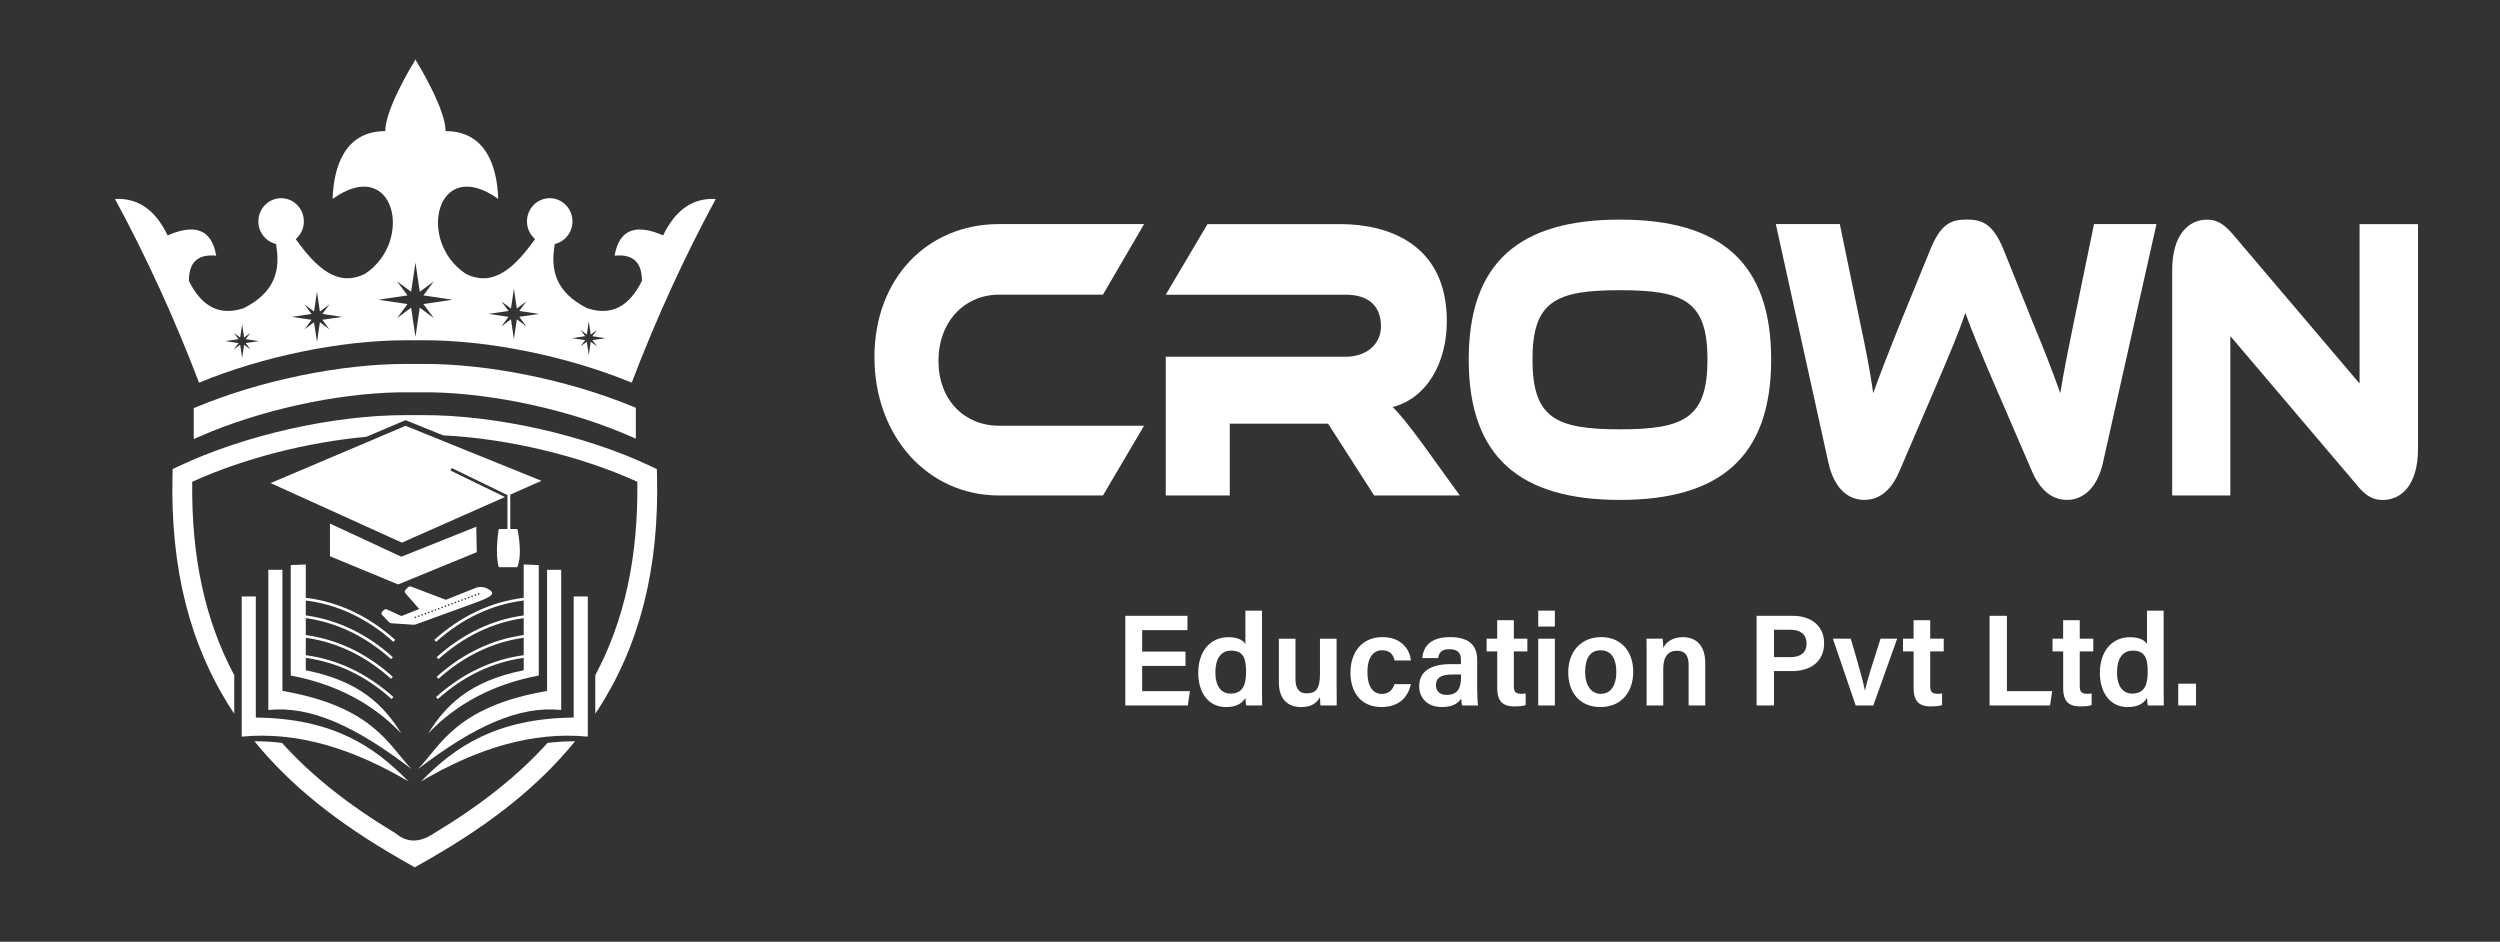
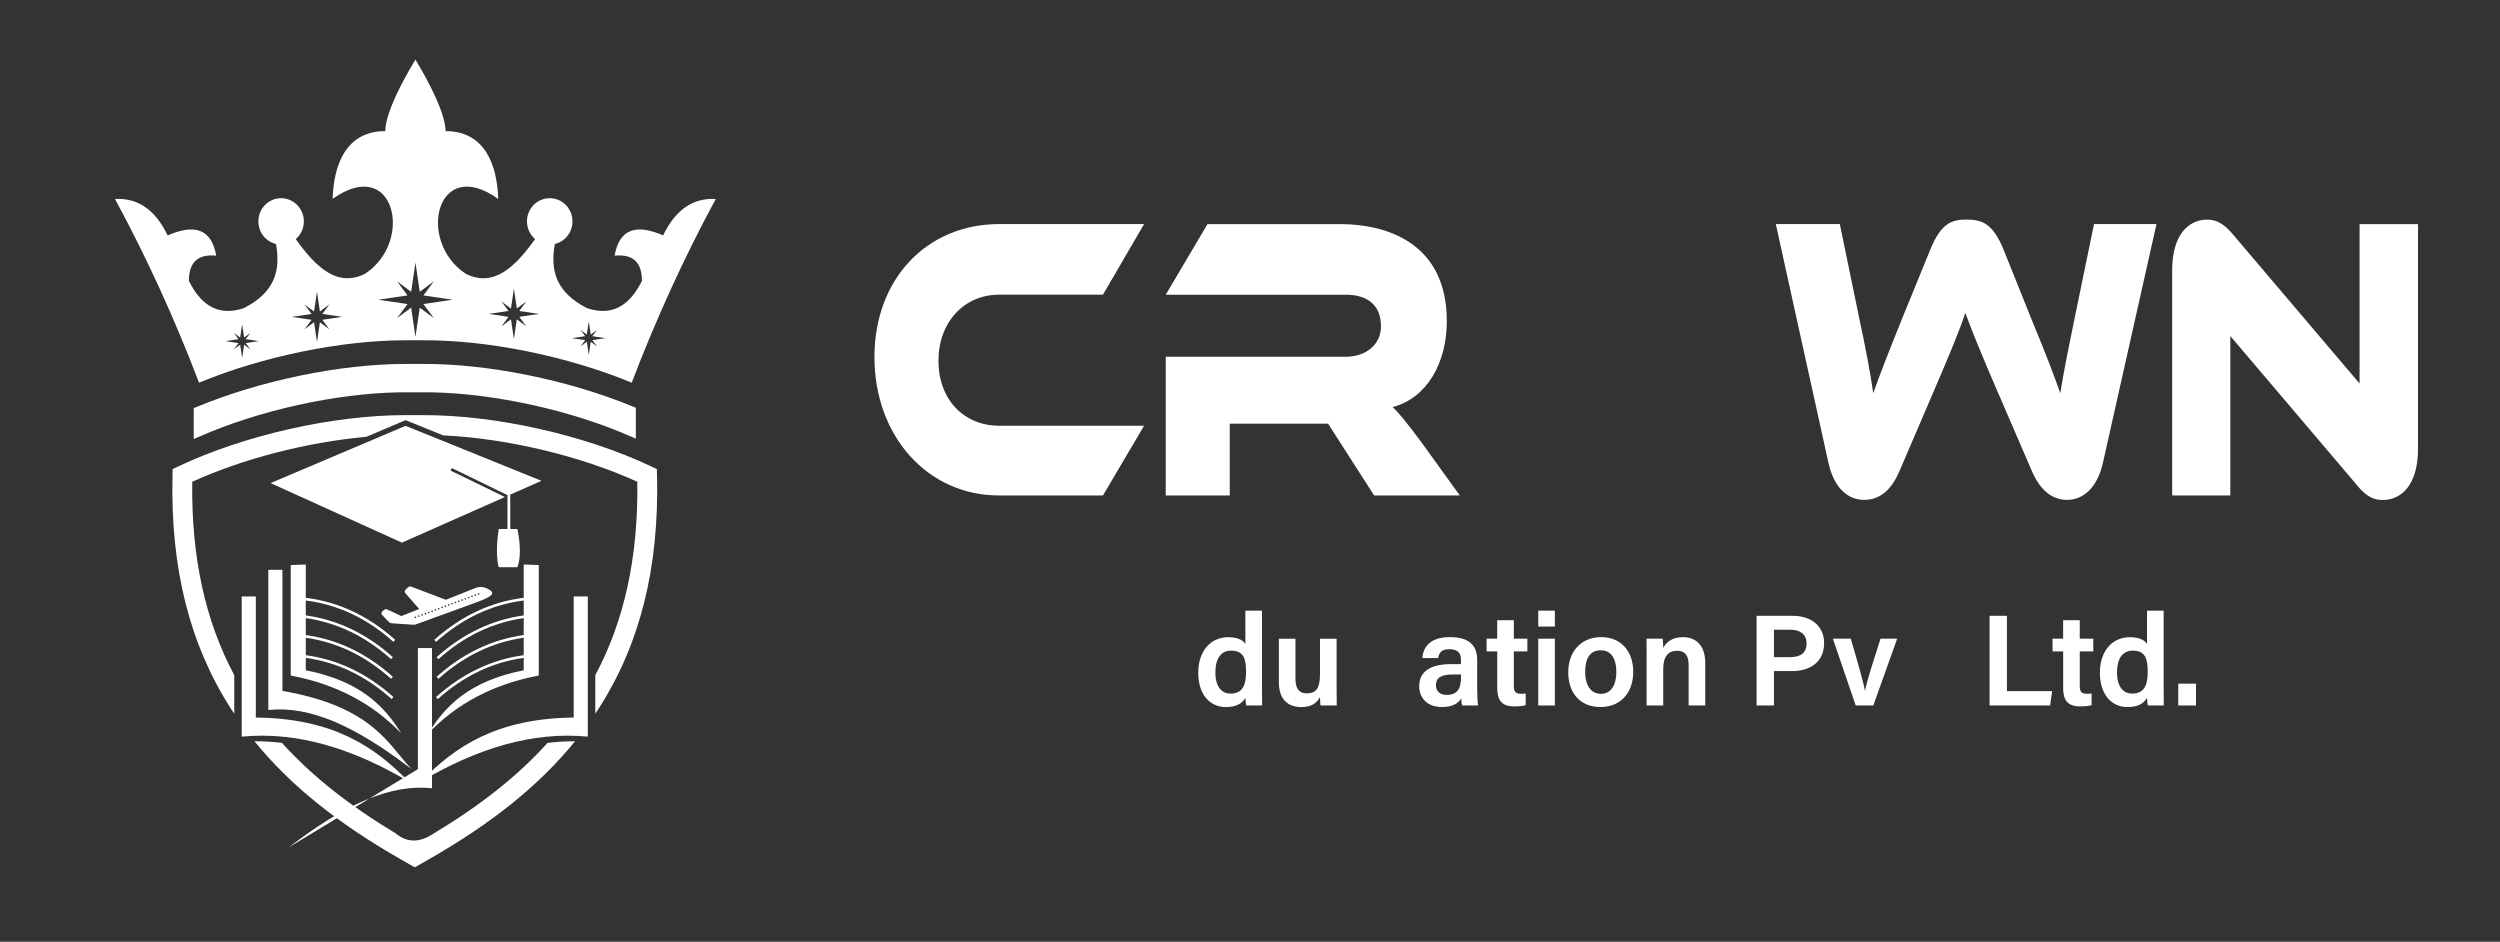
<svg xmlns="http://www.w3.org/2000/svg" id="Layer_1" version="1.1" viewBox="0 0 776.03 292.33">
  <rect x="0" y="0" width="776.03" height="292.33" fill="#333333" stroke="none" />
  <defs>
    <style>
      .st0 {
        fill: #fff;
      }
    </style>
  </defs>
  <g>
    <path class="st0" d="M205.86,73.08c-8.12-3.55-13.58-2.25-15.08,6.28,5.87-.58,8.51,2.24,8.48,7.85-3.12,6.2-8.04,11.41-16.96,8.48-9.82-4.96-11.53-11.8-10.08-19.96,3.14-.73,5.48-3.59,5.48-7.01,0-3.97-3.16-7.2-7.06-7.2s-7.06,3.22-7.06,7.2c0,2.21.98,4.18,2.51,5.5-6.19,8.65-12.81,15.09-21.49,10.78-15.42-10.14-9.1-36.96,10.05-23.25-.33-10.48-4.06-21.05-16.34-21.05,0-6.72-8.15-20.24-9.29-22.09v-.22s-.03.04-.07.1c-.04-.06-.06-.1-.06-.1v.22c-1.14,1.85-9.3,15.36-9.3,22.09-12.28,0-16.01,10.57-16.34,21.05,19.15-13.71,25.47,13.11,10.05,23.25-8.68,4.3-15.3-2.14-21.49-10.78,1.53-1.32,2.51-3.29,2.51-5.5,0-3.97-3.16-7.2-7.06-7.2s-7.06,3.22-7.06,7.2c0,3.42,2.34,6.28,5.48,7.01,1.44,8.16-.26,15-10.08,19.96-8.92,2.93-13.84-2.28-16.96-8.48-.03-5.62,2.62-8.43,8.48-7.85-1.5-8.53-6.96-9.84-15.08-6.28-3.9-8.12-9.41-11.71-16.34-11.31,9.92,18.35,18.6,37.37,26.08,57.02,19.6-8.11,43.99-13.17,64.24-13.17.24,0,.48,0,.73,0h4.38c20.39-.11,45.13,4.97,64.97,13.17,7.49-19.65,16.16-38.67,26.08-57.02-6.93-.4-12.44,3.19-16.34,11.31ZM77.73,108.46l-1.96-1.46-.61,4.1-.61-4.1-1.96,1.46,1.46-1.96-4.1-.61,4.1-.61-1.46-1.96,1.96,1.46.61-4.1.61,4.1,1.96-1.46-1.46,1.96,4.1.61-4.1.61,1.46,1.96ZM102.25,102.22l-2.95-2.19-.91,6.15-.91-6.15-2.95,2.19,2.19-2.95-6.15-.91,6.15-.91-2.19-2.95,2.95,2.19.91-6.15.91,6.15,2.95-2.19-2.19,2.95,6.15.91-6.15.91,2.19,2.95ZM134.65,98.73l-4.35-3.22-1.34,9.07-1.34-9.07-4.35,3.22,3.22-4.35-9.07-1.34,9.07-1.34-3.22-4.35,4.35,3.22,1.34-9.07,1.34,9.07,4.35-3.22-3.22,4.35,9.07,1.34-9.07,1.34,3.22,4.35ZM163.38,101.3l-2.95-2.19-.91,6.15-.91-6.15-2.95,2.19,2.19-2.95-6.15-.91,6.15-.91-2.19-2.95,2.95,2.19.91-6.15.91,6.15,2.95-2.19-2.19,2.95,6.15.91-6.15.91,2.19,2.95ZM185.33,107.54l-1.96-1.46-.61,4.1-.61-4.1-1.96,1.46,1.46-1.96-4.1-.61,4.1-.61-1.46-1.96,1.96,1.46.61-4.1.61,4.1,1.96-1.46-1.46,1.96,4.1.61-4.1.61,1.46,1.96Z" />
    <g>
-       <polygon class="st0" points="124.57 172.81 102.42 162.52 102.42 172.67 123.58 181.42 147.99 171.4 147.85 163.5 124.57 172.81" />
      <path class="st0" d="M158.39,164.21v-10.67l9.68-4.29-42.18-17.07-41.9,17.78,40.77,18.48,31.97-14.16-16.88-8.21.38-.79,17.29,8.41v10.52h-2.7s-1.27,7.41,0,11.85h5.78c1.74-4.47,0-11.85,0-11.85h-2.2Z" />
    </g>
    <path class="st0" d="M196.54,126.24c-20.06-8.29-45.14-13.39-65.47-13.27h-5.1c-20.25,0-45.17,5.13-65.02,13.39l-.81.34v9.59l1.85-.81c18.35-8.06,41.97-13.3,61.6-13.69h10.59c19.54.39,43.05,5.59,61.34,13.57l1.85.81v-9.58l-.81-.34Z" />
    <path class="st0" d="M152.72,183.82c-.11-.26-.32-.41-.48-.52-.03-.02-.06-.04-.09-.06-1.14-.86-2.26-1.04-3-1.04-.66,0-1.08.14-1.13.15h-.03s-.02.02-.02.02c-.29.13-6.9,2.76-9.44,3.76-.01,0-.06.02-.13.02-.07,0-.11-.01-.12-.01l-10.67-4.06c-.09-.04-.2-.05-.3-.05-.25,0-.5.1-.67.27l-.77.8c-.28.29-.29.74-.03,1.04l4.29,4.9-5.44,2.15s-.04.01-.09.01c-.06,0-.11-.01-.12-.02-.03-.02-3.47-1.6-4.3-1.99-.12-.06-.25-.1-.38-.1-.18,0-.35.06-.5.17-.28.21-.66.58-.67.59-.29.29-.3.76-.01,1.05l2.1,2.19c.19.2.53.36.81.38l6.8.45s.06,0,.09,0c.22,0,.49-.05.68-.11.05-.02,5.02-1.82,9.94-3.61,2.89-1.05,5.2-1.89,6.86-2.5.99-.36,1.75-.65,2.28-.84.58-.22.81-.3.92-.35.13-.05.72-.27,1.38-.57,1.04-.47,1.71-.88,2.04-1.25.13-.15.38-.42.19-.87ZM128.83,191.91l-.15-.41.41-.15.15.41-.41.15ZM129.86,191.53l-.15-.41.41-.15.15.41-.41.15ZM130.9,191.15l-.15-.41.41-.15.15.41-.41.15ZM131.93,190.76l-.15-.41.41-.15.15.41-.41.15ZM132.96,190.38l-.15-.41.41-.15.15.41-.41.15ZM134,190l-.15-.41.41-.15.15.41-.41.15ZM135.03,189.61l-.15-.41.41-.15.15.41-.41.15ZM136.06,189.23l-.15-.41.41-.15.15.41-.41.15ZM137.1,188.85l-.15-.41.41-.15.15.41-.41.15ZM138.13,188.46l-.15-.41.41-.15.15.41-.41.15ZM139.16,188.08l-.15-.41.41-.15.15.41-.41.15ZM140.2,187.69l-.15-.41.41-.15.15.41-.41.15ZM141.23,187.31l-.15-.41.41-.15.15.41-.41.15ZM142.26,186.93l-.15-.41.41-.15.15.41-.41.15ZM143.3,186.54l-.15-.41.41-.15.15.41-.41.15ZM144.33,186.16l-.15-.41.41-.15.15.41-.41.15ZM145.36,185.78l-.15-.41.41-.15.15.41-.41.15ZM146.4,185.39l-.15-.41.41-.15.15.41-.41.15ZM147.43,185.01l-.15-.41.41-.15.15.41-.41.15ZM148.46,184.63l-.15-.41.41-.15.15.41-.41.15Z" />
    <g>
      <path class="st0" d="M79.41,222.74v-37.59h-4.38v43.51c17.28-1.67,34.53,3.74,51.75,13.9-10.44-10.71-23.29-19.57-47.37-19.82Z" />
      <path class="st0" d="M127.77,238.76c-7.13-7.41-11.86-19.41-40.1-24.29v-37.59h-4.38v43.51c13.06-1.39,27.16,5.08,44.48,18.36Z" />
      <path class="st0" d="M124.54,227.63c-5.34-8.59-12.78-16.23-29.62-19.57v-3.84c9.72,1.33,18.68,5.62,26.65,12.77l.56-.62c-8.13-7.29-17.27-11.65-27.21-12.99v-5.41c9.65,1.36,18.55,5.64,26.47,12.74l.56-.62c-8.08-7.25-17.16-11.6-27.03-12.96v-5.26c9.65,1.36,18.55,5.64,26.47,12.74l.56-.62c-8.08-7.25-17.16-11.6-27.03-12.96v-4.63c9.93,1.25,19.07,5.55,27.19,12.83l.56-.62c-8.27-7.42-17.6-11.8-27.75-13.05v-10.34l-4.67.18v34.29c14.01,2.66,25.43,8.66,34.29,17.95Z" />
    </g>
    <g>
      <path class="st0" d="M178.08,222.74v-37.59h4.38v43.51c-17.28-1.67-34.53,3.74-51.75,13.9,10.44-10.71,23.29-19.57,47.37-19.82Z" />
-       <path class="st0" d="M129.72,238.76c7.13-7.41,11.86-19.41,40.1-24.29v-37.59h4.38v43.51c-13.06-1.39-27.16,5.08-44.48,18.36Z" />
+       <path class="st0" d="M129.72,238.76v-37.59h4.38v43.51c-13.06-1.39-27.16,5.08-44.48,18.36Z" />
      <path class="st0" d="M132.95,227.63c5.34-8.59,12.78-16.23,29.62-19.57v-3.84c-9.72,1.33-18.68,5.62-26.65,12.77l-.56-.62c8.13-7.29,17.27-11.65,27.21-12.99v-5.41c-9.65,1.36-18.55,5.64-26.47,12.74l-.56-.62c8.08-7.25,17.16-11.6,27.03-12.96v-5.26c-9.65,1.36-18.55,5.64-26.47,12.74l-.56-.62c8.08-7.25,17.16-11.6,27.03-12.96v-4.63c-9.93,1.25-19.07,5.55-27.19,12.83l-.56-.62c8.27-7.42,17.6-11.8,27.75-13.05v-10.34l4.67.18v34.29c-14.01,2.66-25.43,8.66-34.29,17.95Z" />
    </g>
    <path class="st0" d="M134.69,258.68c-4.27,2.9-8.25,3.04-11.88,0-14.62-8.79-26.16-17.96-35.28-28.08-2.84-.34-5.69-.51-8.53-.5,10.98,13.54,25.66,25.36,45.33,36.61l4.26,2.43.16.09.16-.09,4.26-2.43c19.68-11.25,34.35-23.07,45.33-36.61-2.85,0-5.69.17-8.53.5-9.12,10.12-20.65,19.29-35.28,28.08Z" />
    <path class="st0" d="M203.94,147.5l-.04-1.89-1.71-.81c-20.68-9.82-48.65-16.05-71.25-15.94h-4.38c-.24,0-.48,0-.73,0-22.47,0-50.06,6.23-70.53,15.94l-1.71.81-.04,1.89c-.68,28.84,5.3,52.63,18.29,72.73.29.44.59.87.88,1.31v-11.95c-9.07-17-13.35-36.75-13.05-60.04,15.89-7.24,35.84-12.32,54.05-13.96l12.17-5.17,11.69,4.73c19.76.93,42.54,6.32,60.25,14.4.31,23.29-3.98,43.04-13.05,60.04v11.94c.29-.44.59-.87.88-1.31,12.99-20.1,18.97-43.89,18.29-72.73Z" />
  </g>
  <g>
    <g>
      <path class="st0" d="M355.14,132.14l-12.77,21.66h-32.25c-22.27,0-38.68-18.51-38.68-42.94s16.41-41.3,38.68-41.3h45.02l-12.77,21.91h-32.25c-10.75,0-18.81,8.44-18.81,20.53s7.97,20.15,18.81,20.15h45.02Z" />
      <path class="st0" d="M453.14,153.8h-26.59l-14.3-22.29h-30.52v22.29h-19.87v-43.06h55.87c6.14,0,10.94-3.65,10.94-9.44,0-6.55-4.13-9.82-10.94-9.82h-55.87l12.96-21.91h41.27c14.59,0,33.02,6.04,33.02,30.09,0,13.1-6.24,23.92-16.8,26.69,2.21,2.14,4.61,5.16,9.02,11.08l11.81,16.37Z" />
-       <path class="st0" d="M549.79,111.61c0,30.09-15.74,43.57-46.94,43.57s-46.94-13.47-46.94-43.57,15.65-43.44,46.94-43.44,46.94,13.35,46.94,43.44ZM530.02,111.61c0-18.13-7.2-21.53-27.16-21.53s-27.16,3.4-27.16,21.53,7.2,21.66,27.16,21.66,27.16-3.53,27.16-21.66Z" />
      <path class="st0" d="M620.43,122.44c-5.57-12.97-8.16-19.26-10.37-25.31-2.02,6.04-4.61,12.21-10.17,25.18l-10.27,23.92c-2.3,5.41-5.76,8.94-10.94,8.94s-9.41-3.78-11.13-11.58l-16.32-74.04h19.87l6.05,29.34c2.02,9.44,3.36,16.37,4.32,23.17,2.11-5.92,4.61-12.34,9.02-23.3l8.64-21.15c3.36-8.31,6.62-9.45,11.33-9.45s8.16,1.13,11.52,9.45l8.54,21.28c4.8,11.59,7.01,17.5,9.02,23.17,1.06-6.67,2.5-13.85,4.42-23.17l6.05-29.34h19.39l-16.61,74.04c-1.73,7.81-6.14,11.58-11.13,11.58s-8.54-3.4-10.94-8.94l-10.27-23.8Z" />
      <path class="st0" d="M731.68,150.65l-39.36-46.34v49.49h-18.05v-69.88c0-11.21,5.18-15.74,10.85-15.74,2.4,0,4.8.76,7.97,4.53l39.35,46.34v-49.48h18.14v69.76c0,11.21-5.18,15.87-10.94,15.87-2.49,0-4.89-.76-7.97-4.53Z" />
    </g>
    <g>
-       <path class="st0" d="M367.99,206.71h-13.45v7.83h14.82l-.65,4.45h-19.4v-27.83h19.29v4.45h-14.06v6.66h13.45v4.45Z" />
      <path class="st0" d="M391.74,189.55v23.7c0,1.9,0,3.81.04,5.74h-4.96c-.11-.6-.21-1.81-.24-2.37-1.01,1.77-2.88,2.86-6.05,2.86-5.26,0-8.58-4.24-8.58-10.66s3.54-11.03,9.37-11.03c3.17,0,4.78,1.17,5.26,2.16v-10.39h5.16ZM377.26,208.67c0,4.3,1.79,6.63,4.72,6.63,4.19,0,4.81-3.37,4.81-6.77,0-3.83-.63-6.57-4.62-6.57-3.19,0-4.9,2.5-4.9,6.71Z" />
      <path class="st0" d="M414.9,212.96c0,2,0,4.34.04,6.03h-5.05c-.08-.55-.12-1.7-.15-2.58-1.17,2.14-3.05,3.07-5.86,3.07-4.03,0-6.9-2.34-6.9-7.67v-13.53h5.15v12.49c0,2.41.75,4.46,3.49,4.46,2.94,0,4.12-1.59,4.12-5.98v-10.97h5.16v14.7Z" />
-       <path class="st0" d="M437.95,212.39c-.76,3.48-3.18,7.08-9.12,7.08-6.25,0-9.63-4.37-9.63-10.71s3.62-10.99,9.9-10.99c6.72,0,8.69,4.81,8.85,7.24h-5.05c-.4-1.8-1.45-3.16-3.89-3.16-2.9,0-4.55,2.53-4.55,6.73,0,4.49,1.69,6.82,4.49,6.82,2.14,0,3.32-1.22,3.92-3.03h5.08Z" />
      <path class="st0" d="M458.53,213.86c0,1.95.16,4.6.28,5.13h-4.93c-.16-.42-.28-1.49-.3-2.21-.74,1.22-2.22,2.69-5.98,2.69-4.97,0-7.07-3.26-7.07-6.46,0-4.7,3.75-6.86,9.85-6.86h3.11v-1.4c0-1.57-.54-3.23-3.53-3.23-2.7,0-3.25,1.21-3.54,2.75h-4.92c.3-3.46,2.44-6.53,8.65-6.5,5.42.03,8.38,2.17,8.38,7.04v9.03ZM453.51,209.37h-2.61c-3.64,0-5.17,1.08-5.17,3.32,0,1.68,1.07,3.02,3.27,3.02,4.01,0,4.52-2.76,4.52-5.77v-.58Z" />
      <path class="st0" d="M461.45,198.26h3.3v-5.75h5.16v5.75h4.2v3.94h-4.2v10.74c0,1.69.48,2.42,2.24,2.42.37,0,.97-.01,1.44-.09v3.61c-1.07.37-2.54.39-3.65.39-3.82,0-5.18-2.03-5.18-5.61v-11.46h-3.3v-3.94Z" />
      <path class="st0" d="M477.49,189.55h5.16v4.94h-5.16v-4.94ZM477.49,198.26h5.16v20.73h-5.16v-20.73Z" />
      <path class="st0" d="M506.97,208.58c0,6.19-3.66,10.89-10.17,10.89s-10-4.59-10-10.79,3.77-10.91,10.27-10.91c6.01,0,9.91,4.31,9.91,10.8ZM492.05,208.62c0,4.14,1.86,6.76,4.89,6.76s4.79-2.58,4.79-6.73c0-4.42-1.73-6.79-4.87-6.79s-4.81,2.28-4.81,6.76Z" />
      <path class="st0" d="M511.14,203.48c0-1.77,0-3.67-.04-5.22h5c.11.56.18,2.19.2,2.85.74-1.43,2.42-3.33,6.15-3.33,4.09,0,6.88,2.69,6.88,7.98v13.22h-5.16v-12.63c0-2.55-.9-4.35-3.6-4.35s-4.28,1.79-4.28,5.59v11.39h-5.16v-15.5Z" />
      <path class="st0" d="M545.27,191.16h11.25c5.78,0,9.71,3.24,9.71,8.47,0,5.87-4.39,8.68-9.87,8.68h-5.7v10.68h-5.39v-27.83ZM550.66,203.98h5.1c3.07,0,5.02-1.29,5.02-4.24s-2.14-4.26-4.89-4.26h-5.23v8.5Z" />
      <path class="st0" d="M574.5,198.26c2.19,7.41,3.94,13.6,4.41,16.12h.04c.56-3.12,2.64-9.36,4.79-16.12h5.16l-7.4,20.73h-5.47l-7.08-20.73h5.55Z" />
-       <path class="st0" d="M590.7,198.26h3.3v-5.75h5.16v5.75h4.2v3.94h-4.2v10.74c0,1.69.48,2.42,2.24,2.42.37,0,.97-.01,1.44-.09v3.61c-1.07.37-2.54.39-3.65.39-3.82,0-5.18-2.03-5.18-5.61v-11.46h-3.3v-3.94Z" />
      <path class="st0" d="M617.59,191.16h5.38v23.38h14.04l-.64,4.45h-18.78v-27.83Z" />
      <path class="st0" d="M637.12,198.26h3.3v-5.75h5.16v5.75h4.2v3.94h-4.2v10.74c0,1.69.48,2.42,2.24,2.42.37,0,.97-.01,1.44-.09v3.61c-1.07.37-2.54.39-3.65.39-3.82,0-5.18-2.03-5.18-5.61v-11.46h-3.3v-3.94Z" />
      <path class="st0" d="M671.62,189.55v23.7c0,1.9,0,3.81.04,5.74h-4.96c-.11-.6-.21-1.81-.24-2.37-1.01,1.77-2.88,2.86-6.05,2.86-5.26,0-8.58-4.24-8.58-10.66s3.54-11.03,9.37-11.03c3.17,0,4.78,1.17,5.26,2.16v-10.39h5.16ZM657.14,208.67c0,4.3,1.79,6.63,4.72,6.63,4.19,0,4.81-3.37,4.81-6.77,0-3.83-.63-6.57-4.62-6.57-3.19,0-4.9,2.5-4.9,6.71Z" />
      <path class="st0" d="M676.16,218.99v-6.77h5.51v6.77h-5.51Z" />
    </g>
  </g>
</svg>